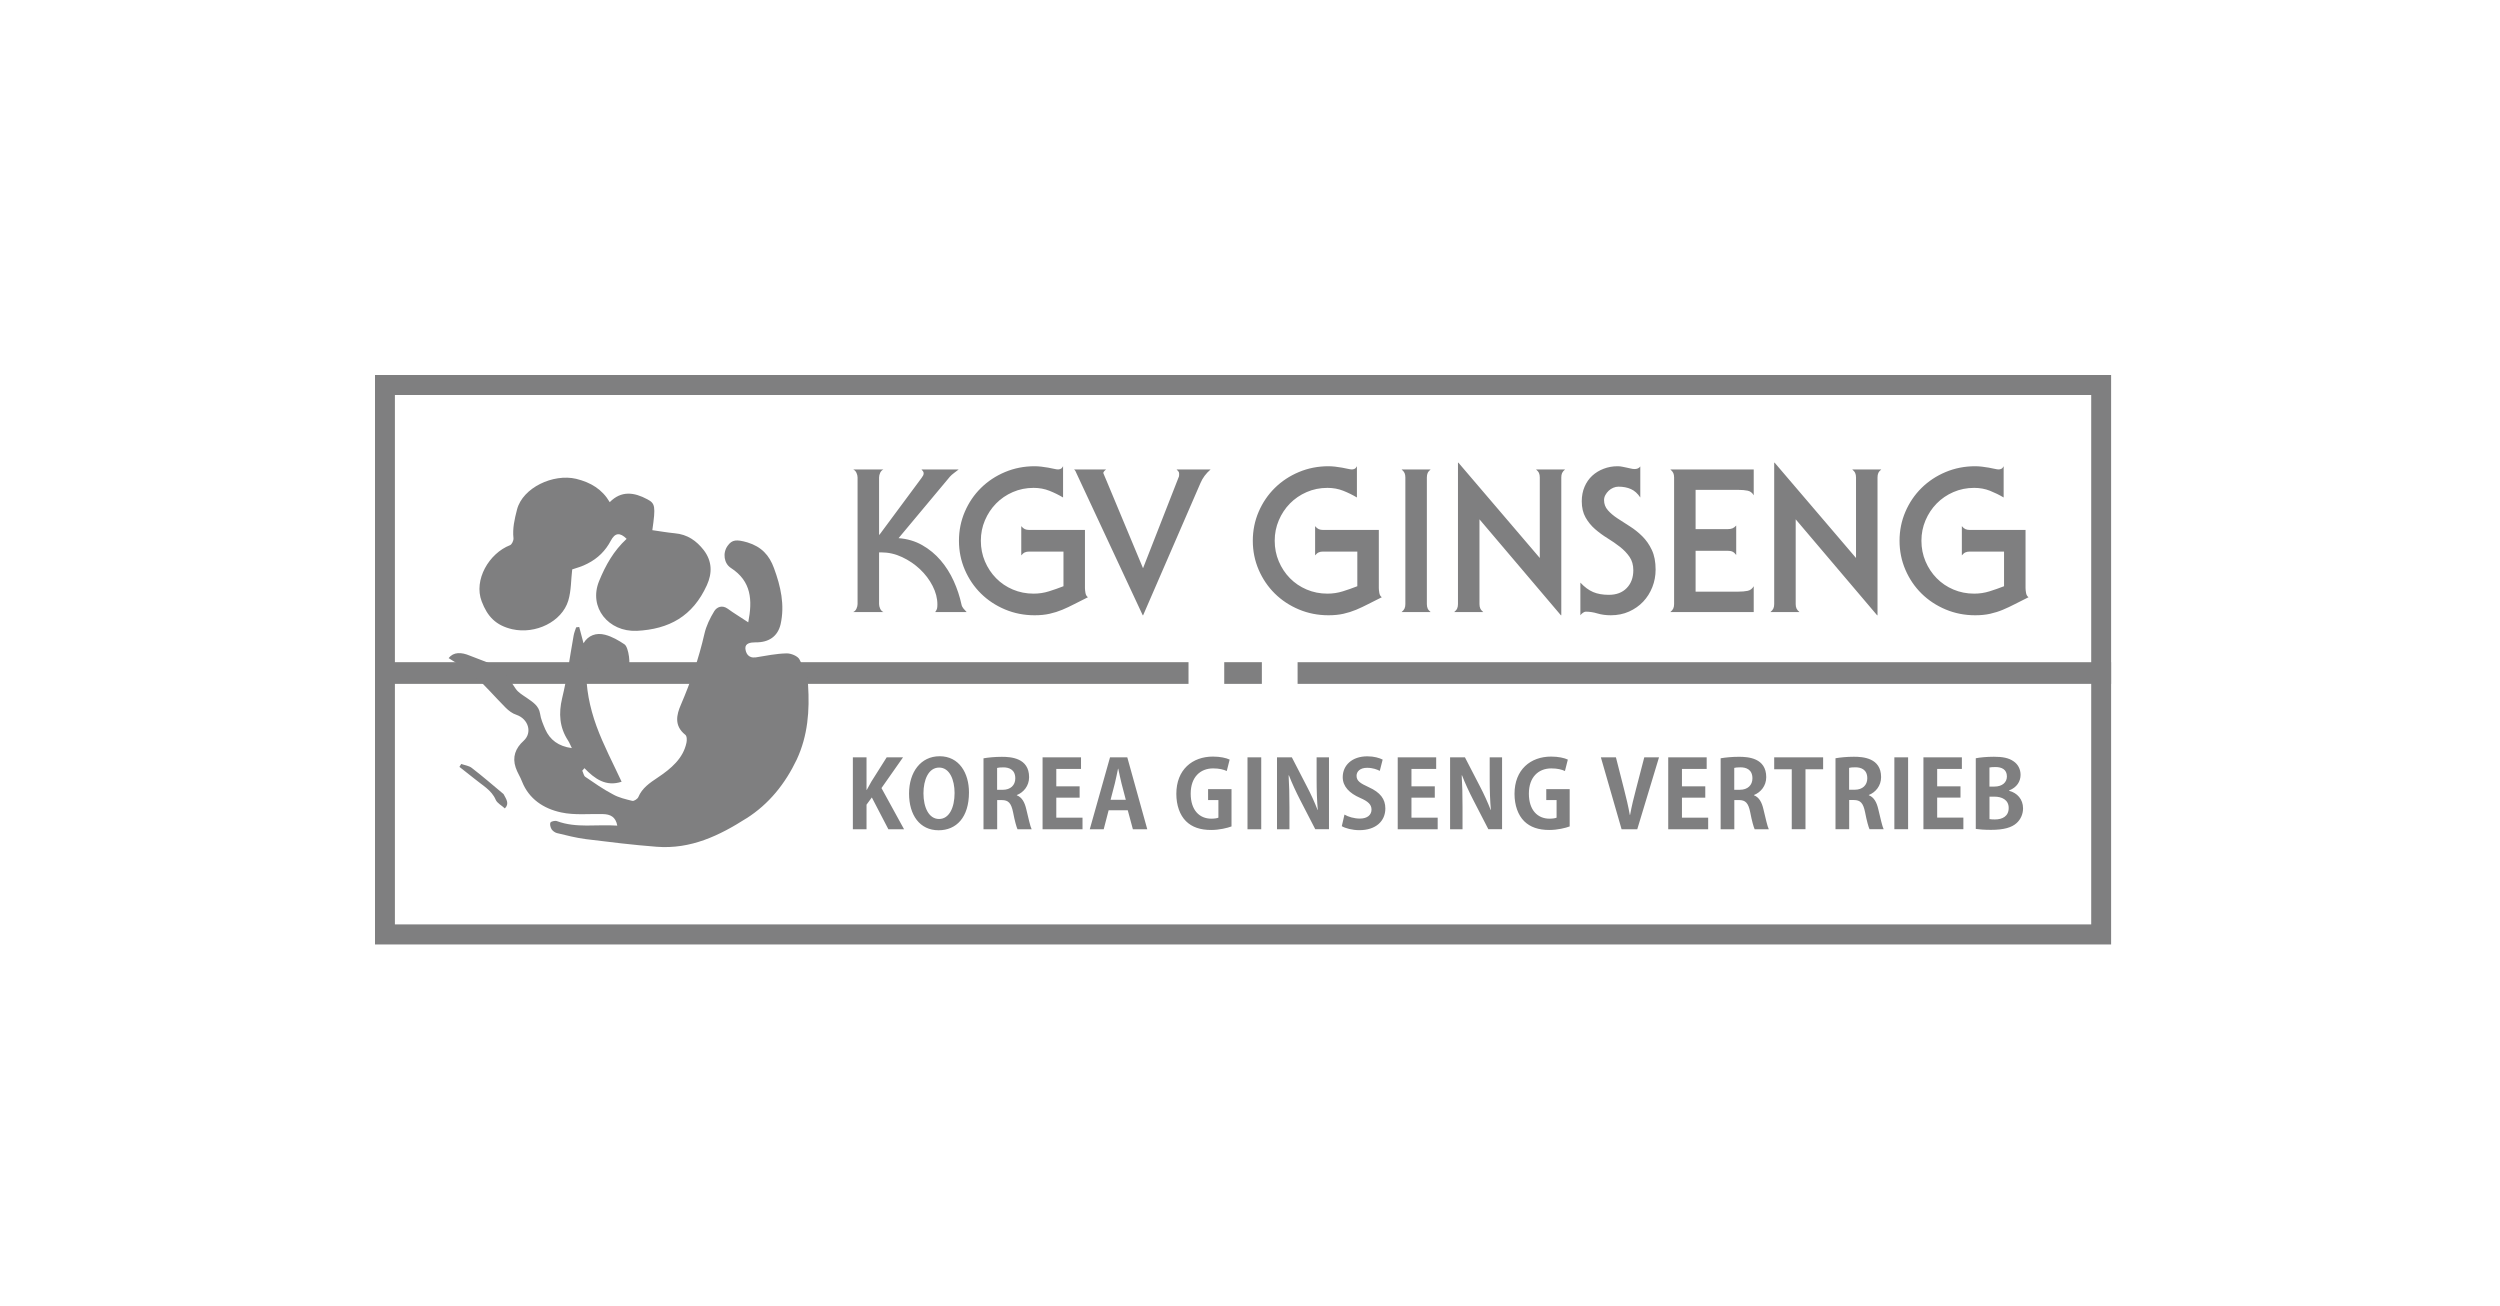
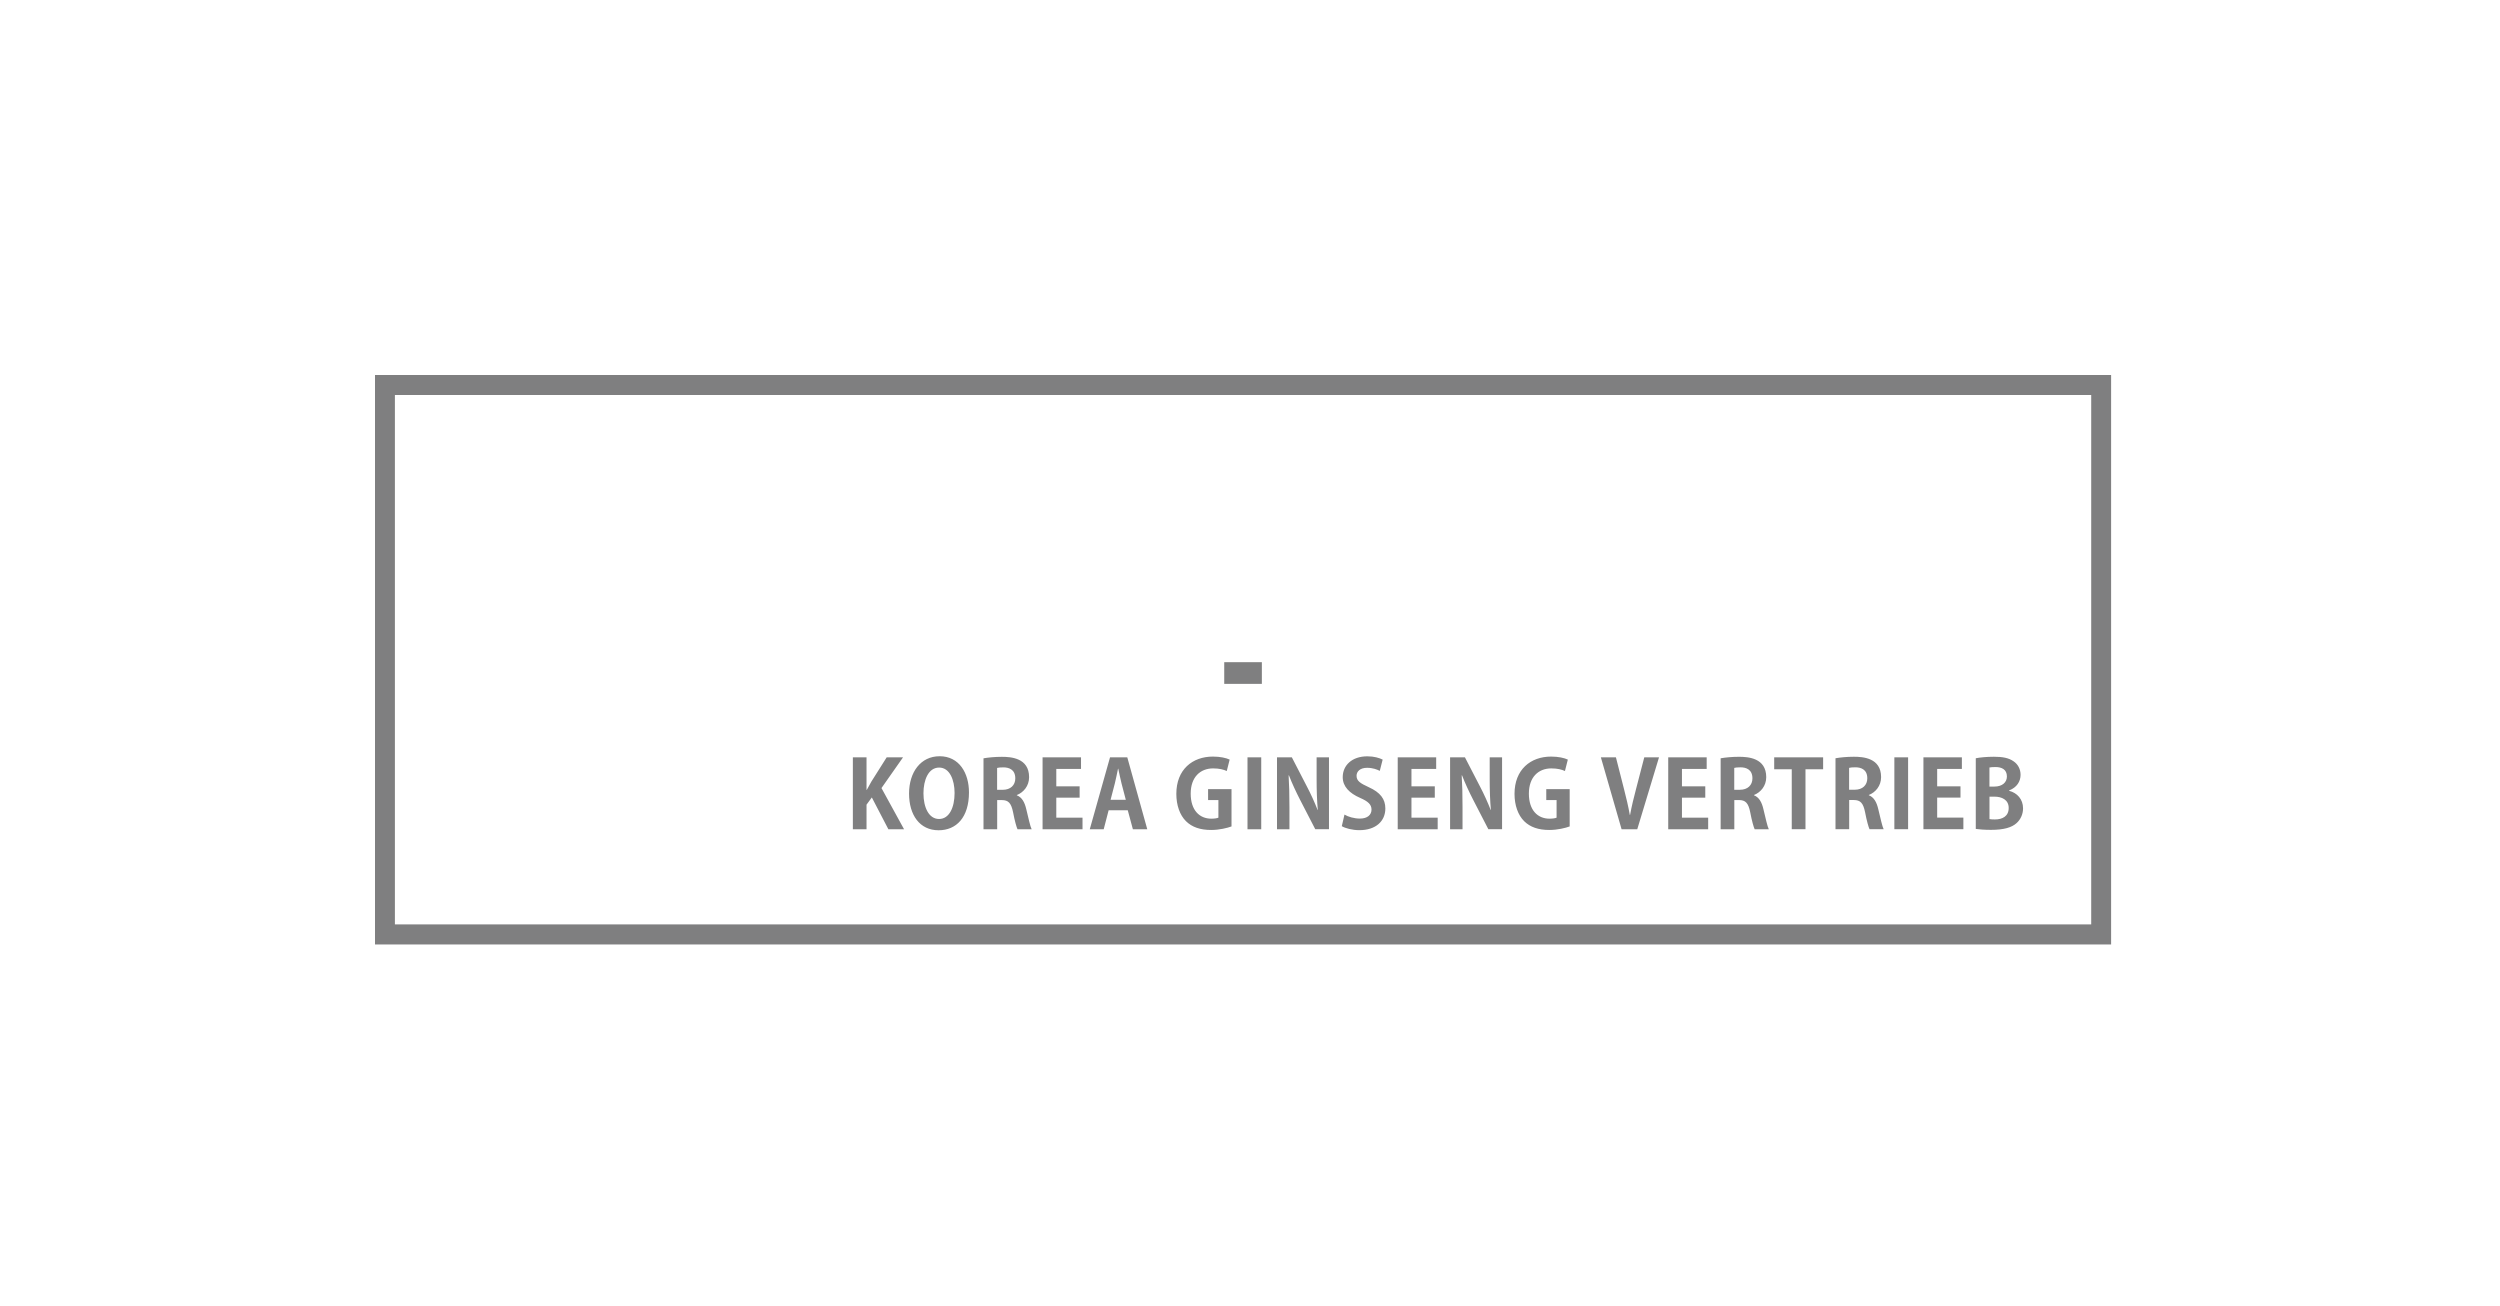
<svg xmlns="http://www.w3.org/2000/svg" width="180" height="94" viewBox="0 0 180 94" fill="none">
  <g clip-path="url(#clip0_482_1764)">
    <path d="M152 68H27V27H152V68ZM28.433 66.558H150.567V28.442H28.433V66.558Z" fill="#7F7F80" />
-     <path d="M85.573 47.677H27V49.239H85.573V47.677Z" fill="#7F7F80" />
-     <path d="M152 47.677H93.427V49.239H152V47.677Z" fill="#7F7F80" />
+     <path d="M152 47.677H93.427V49.239V47.677Z" fill="#7F7F80" />
    <path d="M90.854 47.677H88.145V49.239H90.854V47.677Z" fill="#7F7F80" />
-     <path d="M141.826 38.156C141.702 38.156 141.597 38.136 141.511 38.098C141.425 38.059 141.339 37.987 141.253 37.882V39.987C141.339 39.881 141.425 39.809 141.511 39.771C141.597 39.732 141.702 39.713 141.826 39.713H144.291V42.208C143.947 42.343 143.599 42.465 143.245 42.576C142.892 42.687 142.524 42.742 142.141 42.742C141.606 42.742 141.107 42.643 140.644 42.446C140.18 42.249 139.779 41.977 139.44 41.631C139.101 41.285 138.833 40.881 138.637 40.42C138.441 39.958 138.343 39.463 138.343 38.934C138.343 38.406 138.441 37.925 138.637 37.463C138.833 37.002 139.101 36.598 139.44 36.252C139.779 35.906 140.18 35.632 140.644 35.43C141.107 35.228 141.606 35.127 142.141 35.127C142.552 35.127 142.932 35.197 143.281 35.336C143.63 35.475 143.957 35.636 144.263 35.819V33.569C144.215 33.665 144.158 33.728 144.091 33.757C144.024 33.786 143.962 33.8 143.904 33.8C143.838 33.8 143.742 33.786 143.618 33.757C143.494 33.728 143.35 33.699 143.188 33.67C143.025 33.641 142.861 33.617 142.693 33.598C142.526 33.579 142.366 33.569 142.213 33.569C141.458 33.569 140.749 33.709 140.085 33.987C139.421 34.266 138.843 34.649 138.35 35.134C137.858 35.62 137.471 36.189 137.19 36.843C136.908 37.497 136.767 38.194 136.767 38.934C136.767 39.675 136.908 40.372 137.19 41.026C137.471 41.679 137.858 42.249 138.35 42.735C138.843 43.22 139.421 43.602 140.085 43.881C140.749 44.16 141.458 44.299 142.213 44.299C142.614 44.299 142.975 44.263 143.295 44.191C143.615 44.119 143.919 44.023 144.205 43.903C144.492 43.783 144.783 43.646 145.08 43.492C145.376 43.338 145.701 43.175 146.054 43.001C145.959 42.934 145.899 42.831 145.875 42.691C145.851 42.552 145.839 42.434 145.839 42.338V38.156H141.826ZM127.742 33.31V43.492C127.742 43.617 127.723 43.722 127.685 43.809C127.646 43.896 127.575 43.982 127.47 44.069H129.562C129.457 43.982 129.385 43.896 129.347 43.809C129.309 43.722 129.29 43.617 129.29 43.492V37.391L135.152 44.299H135.181V34.377C135.181 34.252 135.2 34.146 135.238 34.06C135.276 33.973 135.348 33.887 135.453 33.8H133.36C133.465 33.887 133.537 33.973 133.575 34.06C133.614 34.146 133.633 34.252 133.633 34.377V40.175L127.771 33.31H127.742ZM120.535 43.492C120.535 43.617 120.516 43.722 120.478 43.809C120.439 43.896 120.368 43.982 120.263 44.069H126.268V42.208C126.163 42.391 126.017 42.502 125.831 42.54C125.645 42.578 125.422 42.598 125.164 42.598H122.083V39.656H124.376C124.529 39.656 124.651 39.677 124.742 39.72C124.832 39.764 124.921 39.843 125.007 39.958V37.838C124.921 37.934 124.832 38.002 124.742 38.04C124.651 38.079 124.529 38.098 124.376 38.098H122.083V35.271H125.164C125.422 35.271 125.645 35.29 125.831 35.329C126.017 35.367 126.163 35.478 126.268 35.66V33.8H120.263C120.368 33.887 120.439 33.973 120.478 34.06C120.516 34.146 120.535 34.252 120.535 34.377V43.492ZM113.787 44.299C113.834 44.232 113.897 44.172 113.973 44.119C114.049 44.066 114.116 44.04 114.174 44.04C114.451 44.04 114.733 44.083 115.019 44.17C115.306 44.256 115.626 44.299 115.98 44.299C116.457 44.299 116.894 44.211 117.291 44.033C117.688 43.855 118.027 43.617 118.309 43.319C118.591 43.021 118.81 42.672 118.968 42.273C119.126 41.874 119.204 41.453 119.204 41.011C119.204 40.453 119.114 39.982 118.932 39.598C118.751 39.213 118.521 38.884 118.244 38.61C117.967 38.336 117.668 38.098 117.348 37.896C117.028 37.694 116.73 37.502 116.453 37.319C116.175 37.136 115.946 36.942 115.765 36.735C115.583 36.528 115.492 36.285 115.492 36.007C115.492 35.882 115.523 35.761 115.585 35.646C115.648 35.531 115.726 35.427 115.822 35.336C115.917 35.245 116.027 35.173 116.152 35.12C116.276 35.067 116.4 35.04 116.524 35.04C116.868 35.04 117.169 35.098 117.427 35.213C117.685 35.329 117.91 35.531 118.101 35.819V33.584C118.053 33.651 117.993 33.699 117.922 33.728C117.85 33.757 117.776 33.771 117.7 33.771C117.604 33.771 117.511 33.759 117.42 33.735C117.329 33.711 117.231 33.69 117.126 33.67C117.021 33.651 116.916 33.629 116.811 33.605C116.706 33.581 116.591 33.569 116.467 33.569C116.113 33.569 115.779 33.629 115.464 33.75C115.148 33.87 114.874 34.038 114.639 34.254C114.405 34.471 114.221 34.735 114.088 35.048C113.954 35.36 113.887 35.709 113.887 36.093C113.887 36.545 113.978 36.932 114.159 37.254C114.341 37.576 114.57 37.858 114.847 38.098C115.124 38.338 115.423 38.557 115.743 38.754C116.063 38.951 116.362 39.158 116.639 39.374C116.916 39.591 117.145 39.831 117.327 40.095C117.508 40.36 117.599 40.679 117.599 41.054C117.599 41.583 117.442 42.011 117.126 42.338C116.811 42.665 116.381 42.828 115.836 42.828C115.397 42.828 115.019 42.761 114.704 42.627C114.389 42.492 114.083 42.266 113.787 41.949V44.299ZM104.974 33.31V43.492C104.974 43.617 104.955 43.722 104.917 43.809C104.879 43.896 104.807 43.982 104.702 44.069H106.795C106.69 43.982 106.618 43.896 106.58 43.809C106.542 43.722 106.522 43.617 106.522 43.492V37.391L112.384 44.299H112.413V34.377C112.413 34.252 112.432 34.146 112.47 34.06C112.509 33.973 112.58 33.887 112.685 33.8H110.593C110.698 33.887 110.77 33.973 110.808 34.06C110.846 34.146 110.865 34.252 110.865 34.377V40.175L105.003 33.31H104.974ZM101.186 43.492C101.186 43.617 101.167 43.722 101.129 43.809C101.09 43.896 101.019 43.982 100.914 44.069H103.006C102.901 43.982 102.829 43.896 102.791 43.809C102.753 43.722 102.734 43.617 102.734 43.492V34.377C102.734 34.252 102.753 34.146 102.791 34.06C102.829 33.973 102.901 33.887 103.006 33.8H100.914C101.019 33.887 101.09 33.973 101.129 34.06C101.167 34.146 101.186 34.252 101.186 34.377V43.492ZM95.262 38.156C95.138 38.156 95.032 38.136 94.946 38.098C94.86 38.059 94.774 37.987 94.688 37.882V39.987C94.774 39.881 94.86 39.809 94.946 39.771C95.032 39.732 95.138 39.713 95.262 39.713H97.727V42.208C97.383 42.343 97.034 42.465 96.681 42.576C96.327 42.687 95.959 42.742 95.577 42.742C95.042 42.742 94.543 42.643 94.079 42.446C93.616 42.249 93.215 41.977 92.875 41.631C92.536 41.285 92.269 40.881 92.073 40.42C91.877 39.958 91.779 39.463 91.779 38.934C91.779 38.406 91.877 37.925 92.073 37.463C92.269 37.002 92.536 36.598 92.875 36.252C93.215 35.906 93.616 35.632 94.079 35.43C94.543 35.228 95.042 35.127 95.577 35.127C95.988 35.127 96.368 35.197 96.716 35.336C97.065 35.475 97.392 35.636 97.698 35.819V33.569C97.65 33.665 97.593 33.728 97.526 33.757C97.459 33.786 97.397 33.8 97.34 33.8C97.273 33.8 97.177 33.786 97.053 33.757C96.929 33.728 96.786 33.699 96.623 33.67C96.461 33.641 96.296 33.617 96.129 33.598C95.962 33.579 95.802 33.569 95.649 33.569C94.894 33.569 94.184 33.709 93.52 33.987C92.856 34.266 92.278 34.649 91.786 35.134C91.294 35.62 90.907 36.189 90.625 36.843C90.343 37.497 90.202 38.194 90.202 38.934C90.202 39.675 90.343 40.372 90.625 41.026C90.907 41.679 91.294 42.249 91.786 42.735C92.278 43.22 92.856 43.602 93.52 43.881C94.184 44.16 94.894 44.299 95.649 44.299C96.05 44.299 96.411 44.263 96.731 44.191C97.051 44.119 97.354 44.023 97.641 43.903C97.928 43.783 98.219 43.646 98.515 43.492C98.811 43.338 99.136 43.175 99.49 43.001C99.394 42.934 99.335 42.831 99.311 42.691C99.287 42.552 99.275 42.434 99.275 42.338V38.156H95.262ZM77.332 33.8C77.379 33.839 77.415 33.882 77.439 33.93C77.463 33.978 77.484 34.026 77.504 34.074L82.276 44.299H82.305L86.433 34.781C86.586 34.415 86.829 34.089 87.164 33.8H84.713C84.761 33.848 84.804 33.894 84.842 33.937C84.88 33.98 84.899 34.04 84.899 34.117C84.899 34.165 84.897 34.214 84.892 34.262C84.887 34.31 84.875 34.348 84.856 34.377L82.305 40.896H82.291L79.668 34.608C79.629 34.511 79.582 34.399 79.524 34.269C79.467 34.139 79.438 34.069 79.438 34.06C79.438 33.992 79.505 33.906 79.639 33.8H77.332ZM74.104 38.156C73.98 38.156 73.875 38.136 73.789 38.098C73.703 38.059 73.617 37.987 73.531 37.882V39.987C73.617 39.881 73.703 39.809 73.789 39.771C73.875 39.732 73.98 39.713 74.104 39.713H76.57V42.208C76.225 42.343 75.877 42.465 75.523 42.576C75.17 42.687 74.802 42.742 74.42 42.742C73.885 42.742 73.385 42.643 72.922 42.446C72.458 42.249 72.057 41.977 71.718 41.631C71.379 41.285 71.111 40.881 70.915 40.42C70.719 39.958 70.621 39.463 70.621 38.934C70.621 38.406 70.719 37.925 70.915 37.463C71.111 37.002 71.379 36.598 71.718 36.252C72.057 35.906 72.458 35.632 72.922 35.43C73.385 35.228 73.885 35.127 74.42 35.127C74.831 35.127 75.21 35.197 75.559 35.336C75.908 35.475 76.235 35.636 76.541 35.819V33.569C76.493 33.665 76.436 33.728 76.369 33.757C76.302 33.786 76.24 33.8 76.183 33.8C76.116 33.8 76.02 33.786 75.896 33.757C75.772 33.728 75.628 33.699 75.466 33.67C75.303 33.641 75.139 33.617 74.971 33.598C74.804 33.579 74.644 33.569 74.491 33.569C73.736 33.569 73.027 33.709 72.363 33.987C71.699 34.266 71.121 34.649 70.629 35.134C70.136 35.62 69.75 36.189 69.468 36.843C69.186 37.497 69.045 38.194 69.045 38.934C69.045 39.675 69.186 40.372 69.468 41.026C69.75 41.679 70.136 42.249 70.629 42.735C71.121 43.22 71.699 43.602 72.363 43.881C73.027 44.16 73.736 44.299 74.491 44.299C74.893 44.299 75.253 44.263 75.573 44.191C75.894 44.119 76.197 44.023 76.484 43.903C76.77 43.783 77.062 43.646 77.358 43.492C77.654 43.338 77.979 43.175 78.332 43.001C78.237 42.934 78.177 42.831 78.153 42.691C78.129 42.552 78.117 42.434 78.117 42.338V38.156H74.104ZM66.346 33.8C66.393 33.848 66.431 33.894 66.46 33.937C66.489 33.98 66.503 34.026 66.503 34.074C66.503 34.132 66.491 34.185 66.467 34.233C66.444 34.281 66.403 34.343 66.346 34.42L63.321 38.502H63.293V34.377C63.293 34.271 63.319 34.161 63.371 34.045C63.424 33.93 63.503 33.848 63.608 33.8H61.429C61.535 33.848 61.613 33.93 61.666 34.045C61.718 34.161 61.745 34.271 61.745 34.377V43.492C61.745 43.597 61.718 43.708 61.666 43.824C61.613 43.939 61.535 44.021 61.429 44.069H63.608C63.503 44.021 63.424 43.939 63.371 43.824C63.319 43.708 63.293 43.597 63.293 43.492V39.771H63.45C63.966 39.771 64.466 39.884 64.948 40.11C65.431 40.336 65.861 40.627 66.238 40.982C66.615 41.338 66.919 41.739 67.148 42.187C67.377 42.634 67.492 43.078 67.492 43.521C67.492 43.636 67.485 43.73 67.471 43.802C67.456 43.874 67.411 43.963 67.335 44.069H69.599C69.523 43.992 69.446 43.908 69.37 43.816C69.293 43.725 69.246 43.626 69.226 43.521C69.102 42.944 68.916 42.381 68.667 41.833C68.419 41.285 68.106 40.79 67.729 40.348C67.351 39.906 66.909 39.54 66.403 39.252C65.897 38.963 65.328 38.795 64.697 38.747L68.395 34.319C68.472 34.233 68.572 34.144 68.696 34.052C68.82 33.961 68.93 33.877 69.026 33.8H66.346Z" fill="#7F7F80" />
    <path d="M143.24 57.359H143.608C144.117 57.359 144.626 57.575 144.626 58.174C144.626 58.772 144.172 59.001 143.637 59.001C143.462 59.001 143.343 58.993 143.243 58.974V57.359H143.24ZM143.24 56.633V55.26C143.326 55.241 143.46 55.227 143.675 55.227C144.117 55.227 144.497 55.395 144.497 55.907C144.497 56.33 144.162 56.633 143.601 56.633H143.24ZM144.659 56.909C145.209 56.7 145.481 56.263 145.481 55.791C145.481 55.368 145.287 55.025 144.979 54.816C144.626 54.566 144.184 54.486 143.56 54.486C143.059 54.486 142.55 54.534 142.256 54.594V59.683C142.497 59.717 142.865 59.75 143.353 59.75C144.27 59.75 144.843 59.582 145.192 59.265C145.493 58.996 145.66 58.606 145.66 58.203C145.66 57.544 145.233 57.085 144.657 56.938V56.912L144.659 56.909ZM141.363 58.868H139.476V57.428H141.155V56.614H139.476V55.361H141.255V54.527H138.487V59.702H141.363V58.868ZM136.394 59.702H137.383V54.527H136.394V59.702ZM133.136 56.861V55.287C133.217 55.26 133.37 55.246 133.59 55.246C133.95 55.246 134.445 55.373 134.445 56.039C134.445 56.529 134.103 56.861 133.542 56.861H133.133H133.136ZM134.555 57.239C135.037 57.051 135.439 56.585 135.439 55.953C135.439 54.566 134.127 54.486 133.48 54.486C132.978 54.486 132.496 54.534 132.156 54.594V59.702H133.141V57.602H133.475C133.943 57.602 134.151 57.811 134.285 58.477C134.404 59.101 134.533 59.553 134.605 59.702H135.622C135.522 59.508 135.388 58.888 135.24 58.275C135.121 57.751 134.92 57.4 134.557 57.258V57.239H134.555ZM131.268 54.527H127.742V55.388H129.006V59.702H129.995V55.388H131.265V54.527H131.268ZM124.866 56.864V55.289C124.947 55.263 125.1 55.248 125.32 55.248C125.68 55.248 126.175 55.376 126.175 56.041C126.175 56.532 125.833 56.864 125.272 56.864H124.863H124.866ZM126.285 57.241C126.767 57.053 127.169 56.587 127.169 55.955C127.169 54.568 125.857 54.489 125.21 54.489C124.708 54.489 124.226 54.537 123.886 54.597V59.705H124.871V57.604H125.205C125.673 57.604 125.881 57.813 126.015 58.479C126.134 59.104 126.263 59.556 126.335 59.705H127.353C127.252 59.51 127.118 58.89 126.97 58.277C126.851 57.753 126.65 57.402 126.287 57.26V57.241H126.285ZM122.988 58.871H121.101V57.431H122.78V56.616H121.101V55.364H122.881V54.53H120.112V59.705H122.988V58.871ZM118.387 54.53L117.793 56.818C117.633 57.424 117.477 58.056 117.365 58.676H117.346C117.238 58.051 117.086 57.431 116.93 56.818L116.347 54.53H115.263L116.754 59.705H117.883L119.448 54.53H118.385H118.387ZM113.017 56.818H111.331V57.606H112.074V58.871C111.988 58.912 111.806 58.945 111.565 58.945C110.715 58.945 110.079 58.34 110.079 57.142C110.079 55.945 110.774 55.325 111.692 55.325C112.146 55.325 112.442 55.407 112.676 55.513L112.884 54.691C112.635 54.571 112.2 54.474 111.68 54.474C110.201 54.474 109.045 55.409 109.045 57.159C109.045 57.981 109.298 58.688 109.74 59.126C110.175 59.556 110.77 59.758 111.553 59.758C112.136 59.758 112.716 59.616 113.017 59.503V56.818ZM108.154 54.53H107.258V56.085C107.258 56.926 107.284 57.659 107.344 58.32H107.33C107.122 57.782 106.835 57.15 106.561 56.63L105.476 54.53H104.406V59.705H105.302V58.116C105.302 57.193 105.283 56.467 105.242 55.828H105.268C105.483 56.392 105.784 57.032 106.057 57.563L107.16 59.702H108.149V54.527L108.154 54.53ZM103.513 58.871H101.625V57.431H103.305V56.616H101.625V55.364H103.405V54.53H100.636V59.705H103.513V58.871ZM99.552 54.691C99.311 54.571 98.936 54.455 98.448 54.455C97.338 54.455 96.676 55.109 96.676 55.955C96.676 56.628 97.158 57.114 97.932 57.45C98.501 57.7 98.749 57.921 98.749 58.291C98.749 58.662 98.463 58.938 97.913 58.938C97.498 58.938 97.07 58.811 96.802 58.65L96.609 59.484C96.85 59.633 97.364 59.772 97.873 59.772C99.069 59.772 99.745 59.114 99.745 58.21C99.745 57.529 99.377 57.051 98.556 56.681C97.927 56.392 97.672 56.224 97.672 55.854C97.672 55.566 97.906 55.282 98.427 55.282C98.847 55.282 99.162 55.409 99.344 55.503L99.552 54.688V54.691ZM95.692 54.53H94.796V56.085C94.796 56.926 94.822 57.659 94.882 58.32H94.868C94.66 57.782 94.373 57.15 94.098 56.63L93.014 54.53H91.944V59.705H92.84V58.116C92.84 57.193 92.82 56.467 92.78 55.828H92.806C93.021 56.392 93.322 57.032 93.594 57.563L94.698 59.702H95.687V54.527L95.692 54.53ZM89.82 59.705H90.809V54.53H89.82V59.705ZM88.669 56.818H86.982V57.606H87.725V58.871C87.639 58.912 87.457 58.945 87.216 58.945C86.366 58.945 85.73 58.34 85.73 57.142C85.73 55.945 86.426 55.325 87.343 55.325C87.797 55.325 88.093 55.407 88.327 55.513L88.535 54.691C88.286 54.571 87.852 54.474 87.331 54.474C85.852 54.474 84.696 55.409 84.696 57.159C84.696 57.981 84.949 58.688 85.391 59.126C85.826 59.556 86.421 59.758 87.204 59.758C87.787 59.758 88.368 59.616 88.669 59.503V56.818ZM79.962 57.585L80.27 56.4C80.344 56.097 80.43 55.674 80.497 55.349H80.516C80.583 55.667 80.669 56.082 80.75 56.407L81.058 57.585H79.962ZM81.165 54.53H79.921L78.464 59.705H79.467L79.821 58.34H81.199L81.567 59.705H82.603L81.165 54.53ZM77.941 58.871H76.053V57.431H77.733V56.616H76.053V55.364H77.833V54.53H75.065V59.705H77.941V58.871ZM71.792 56.866V55.292C71.873 55.265 72.026 55.251 72.246 55.251C72.606 55.251 73.101 55.378 73.101 56.044C73.101 56.534 72.759 56.866 72.198 56.866H71.79H71.792ZM73.211 57.243C73.693 57.056 74.095 56.59 74.095 55.957C74.095 54.571 72.783 54.491 72.136 54.491C71.634 54.491 71.152 54.539 70.812 54.599V59.707H71.797V57.606H72.131C72.599 57.606 72.807 57.816 72.941 58.481C73.06 59.106 73.189 59.558 73.261 59.707H74.279C74.178 59.513 74.044 58.892 73.896 58.279C73.777 57.755 73.576 57.404 73.213 57.263V57.243H73.211ZM67.619 55.265C68.374 55.265 68.73 56.147 68.73 57.097C68.73 58.14 68.347 58.967 67.612 58.967C66.876 58.967 66.489 58.133 66.489 57.116C66.489 56.166 66.842 55.265 67.619 55.265ZM67.645 54.45C66.3 54.45 65.452 55.587 65.452 57.135C65.452 58.683 66.221 59.779 67.578 59.779C68.856 59.779 69.766 58.856 69.766 57.053C69.766 55.674 69.071 54.448 67.645 54.448M63.465 56.743L65.017 54.53H63.84L62.736 56.279C62.629 56.474 62.516 56.669 62.409 56.871H62.39V54.53H61.406V59.705H62.39V57.936L62.772 57.416L63.962 59.705H65.091L63.467 56.743H63.465Z" fill="#7F7F80" />
-     <path d="M45.84 45.422C48.169 45.304 49.875 44.381 50.897 42.129C51.284 41.271 51.284 40.41 50.666 39.605C50.147 38.942 49.502 38.473 48.571 38.394C48.028 38.341 47.51 38.249 46.968 38.172C47.214 36.454 47.176 36.247 46.605 35.947C45.661 35.439 44.73 35.31 43.901 36.156C43.358 35.23 42.544 34.737 41.483 34.475C39.828 34.086 37.642 35.112 37.229 36.675C37.047 37.377 36.892 38.043 36.971 38.757C36.983 38.925 36.854 39.199 36.725 39.252C35.213 39.838 34.087 41.752 34.682 43.3C35.096 44.393 35.705 45.03 36.88 45.304C38.562 45.681 40.449 44.77 40.915 43.249C41.134 42.521 41.108 41.739 41.199 40.997C41.521 40.893 41.937 40.776 42.298 40.581C43.048 40.203 43.604 39.643 43.979 38.927C44.278 38.355 44.639 38.317 45.117 38.797C44.185 39.656 43.602 40.696 43.139 41.828C42.35 43.742 43.824 45.511 45.843 45.419M53.733 58.928C55.376 57.888 56.54 56.416 57.366 54.686C58.169 52.955 58.298 51.16 58.181 49.323C58.154 48.698 57.87 48.047 57.56 47.475C57.443 47.242 56.953 47.032 56.628 47.044C55.89 47.059 55.154 47.213 54.416 47.331C53.847 47.407 53.692 46.992 53.666 46.679C53.654 46.314 54.029 46.249 54.404 46.249C55.362 46.261 55.995 45.819 56.203 44.948C56.513 43.557 56.215 42.227 55.725 40.901C55.388 39.978 54.832 39.365 53.812 39.052C53.035 38.831 52.713 38.843 52.388 39.3C52.013 39.821 52.13 40.576 52.62 40.889C54.108 41.852 54.184 43.206 53.874 44.807C53.331 44.441 52.839 44.155 52.4 43.831C51.987 43.533 51.611 43.713 51.43 43.999C51.12 44.506 50.847 45.066 50.718 45.638C50.317 47.395 49.734 49.088 49.025 50.739C48.714 51.455 48.52 52.248 49.335 52.9C49.464 52.991 49.464 53.289 49.426 53.472C49.194 54.604 48.313 55.347 47.357 55.984C46.774 56.373 46.232 56.739 45.96 57.39C45.907 57.52 45.649 57.688 45.532 57.664C45.054 57.546 44.55 57.431 44.135 57.195C43.437 56.83 42.79 56.376 42.142 55.933C42.025 55.856 41.999 55.635 41.923 55.491L42.078 55.308C42.816 56.075 43.631 56.662 44.756 56.284C44.147 54.969 43.449 53.655 42.945 52.275C42.453 50.922 42.169 49.489 42.221 48.162L44.794 48.345C44.923 48.345 45.143 48.292 45.222 48.189C45.429 47.929 45.274 46.602 44.964 46.393C44.536 46.107 44.07 45.833 43.566 45.703C42.933 45.535 42.35 45.742 42.013 46.314L41.703 45.143L41.483 45.17C41.419 45.364 41.34 45.547 41.302 45.756C41.029 47.266 40.836 48.789 40.473 50.273C40.215 51.366 40.279 52.369 40.9 53.318C41.003 53.474 41.068 53.657 41.173 53.864C40.203 53.734 39.594 53.265 39.259 52.511C39.104 52.145 38.937 51.768 38.884 51.378C38.793 50.806 38.354 50.547 37.926 50.246C37.642 50.051 37.305 49.857 37.124 49.583C36.605 48.763 35.986 48.061 35.029 47.669L33.813 47.201C33.218 46.953 32.661 46.927 32.301 47.383C32.91 47.787 33.569 48.126 34.099 48.592C34.914 49.335 35.626 50.167 36.402 50.948C36.622 51.169 36.894 51.378 37.191 51.47C38.043 51.768 38.342 52.746 37.709 53.33C37.1 53.878 36.88 54.515 37.126 55.255C37.243 55.621 37.463 55.931 37.592 56.284C38.084 57.52 39.13 58.224 40.411 58.496C41.368 58.705 42.403 58.587 43.411 58.614C43.941 58.626 44.328 58.808 44.445 59.445C42.945 59.342 41.498 59.64 40.1 59.121C39.959 59.068 39.66 59.147 39.634 59.224C39.57 59.354 39.634 59.563 39.713 59.705C39.789 59.822 39.945 59.938 40.088 59.979C40.786 60.147 41.486 60.33 42.209 60.421C43.891 60.63 45.585 60.837 47.278 60.967C49.748 61.161 51.817 60.147 53.733 58.924M36.273 57.205L36.247 57.166C35.485 56.529 34.747 55.89 33.97 55.292C33.777 55.135 33.466 55.097 33.208 55.005L33.079 55.215L34.152 56.061C34.709 56.529 35.394 56.88 35.69 57.582C35.793 57.83 36.13 57.998 36.35 58.207C36.698 57.856 36.44 57.529 36.273 57.205Z" fill="#7F7F80" />
  </g>
  <defs>
    <clipPath id="clip0_482_1764">
      <rect width="125" height="41" fill="white" transform="translate(27 27)" />
    </clipPath>
  </defs>
</svg>